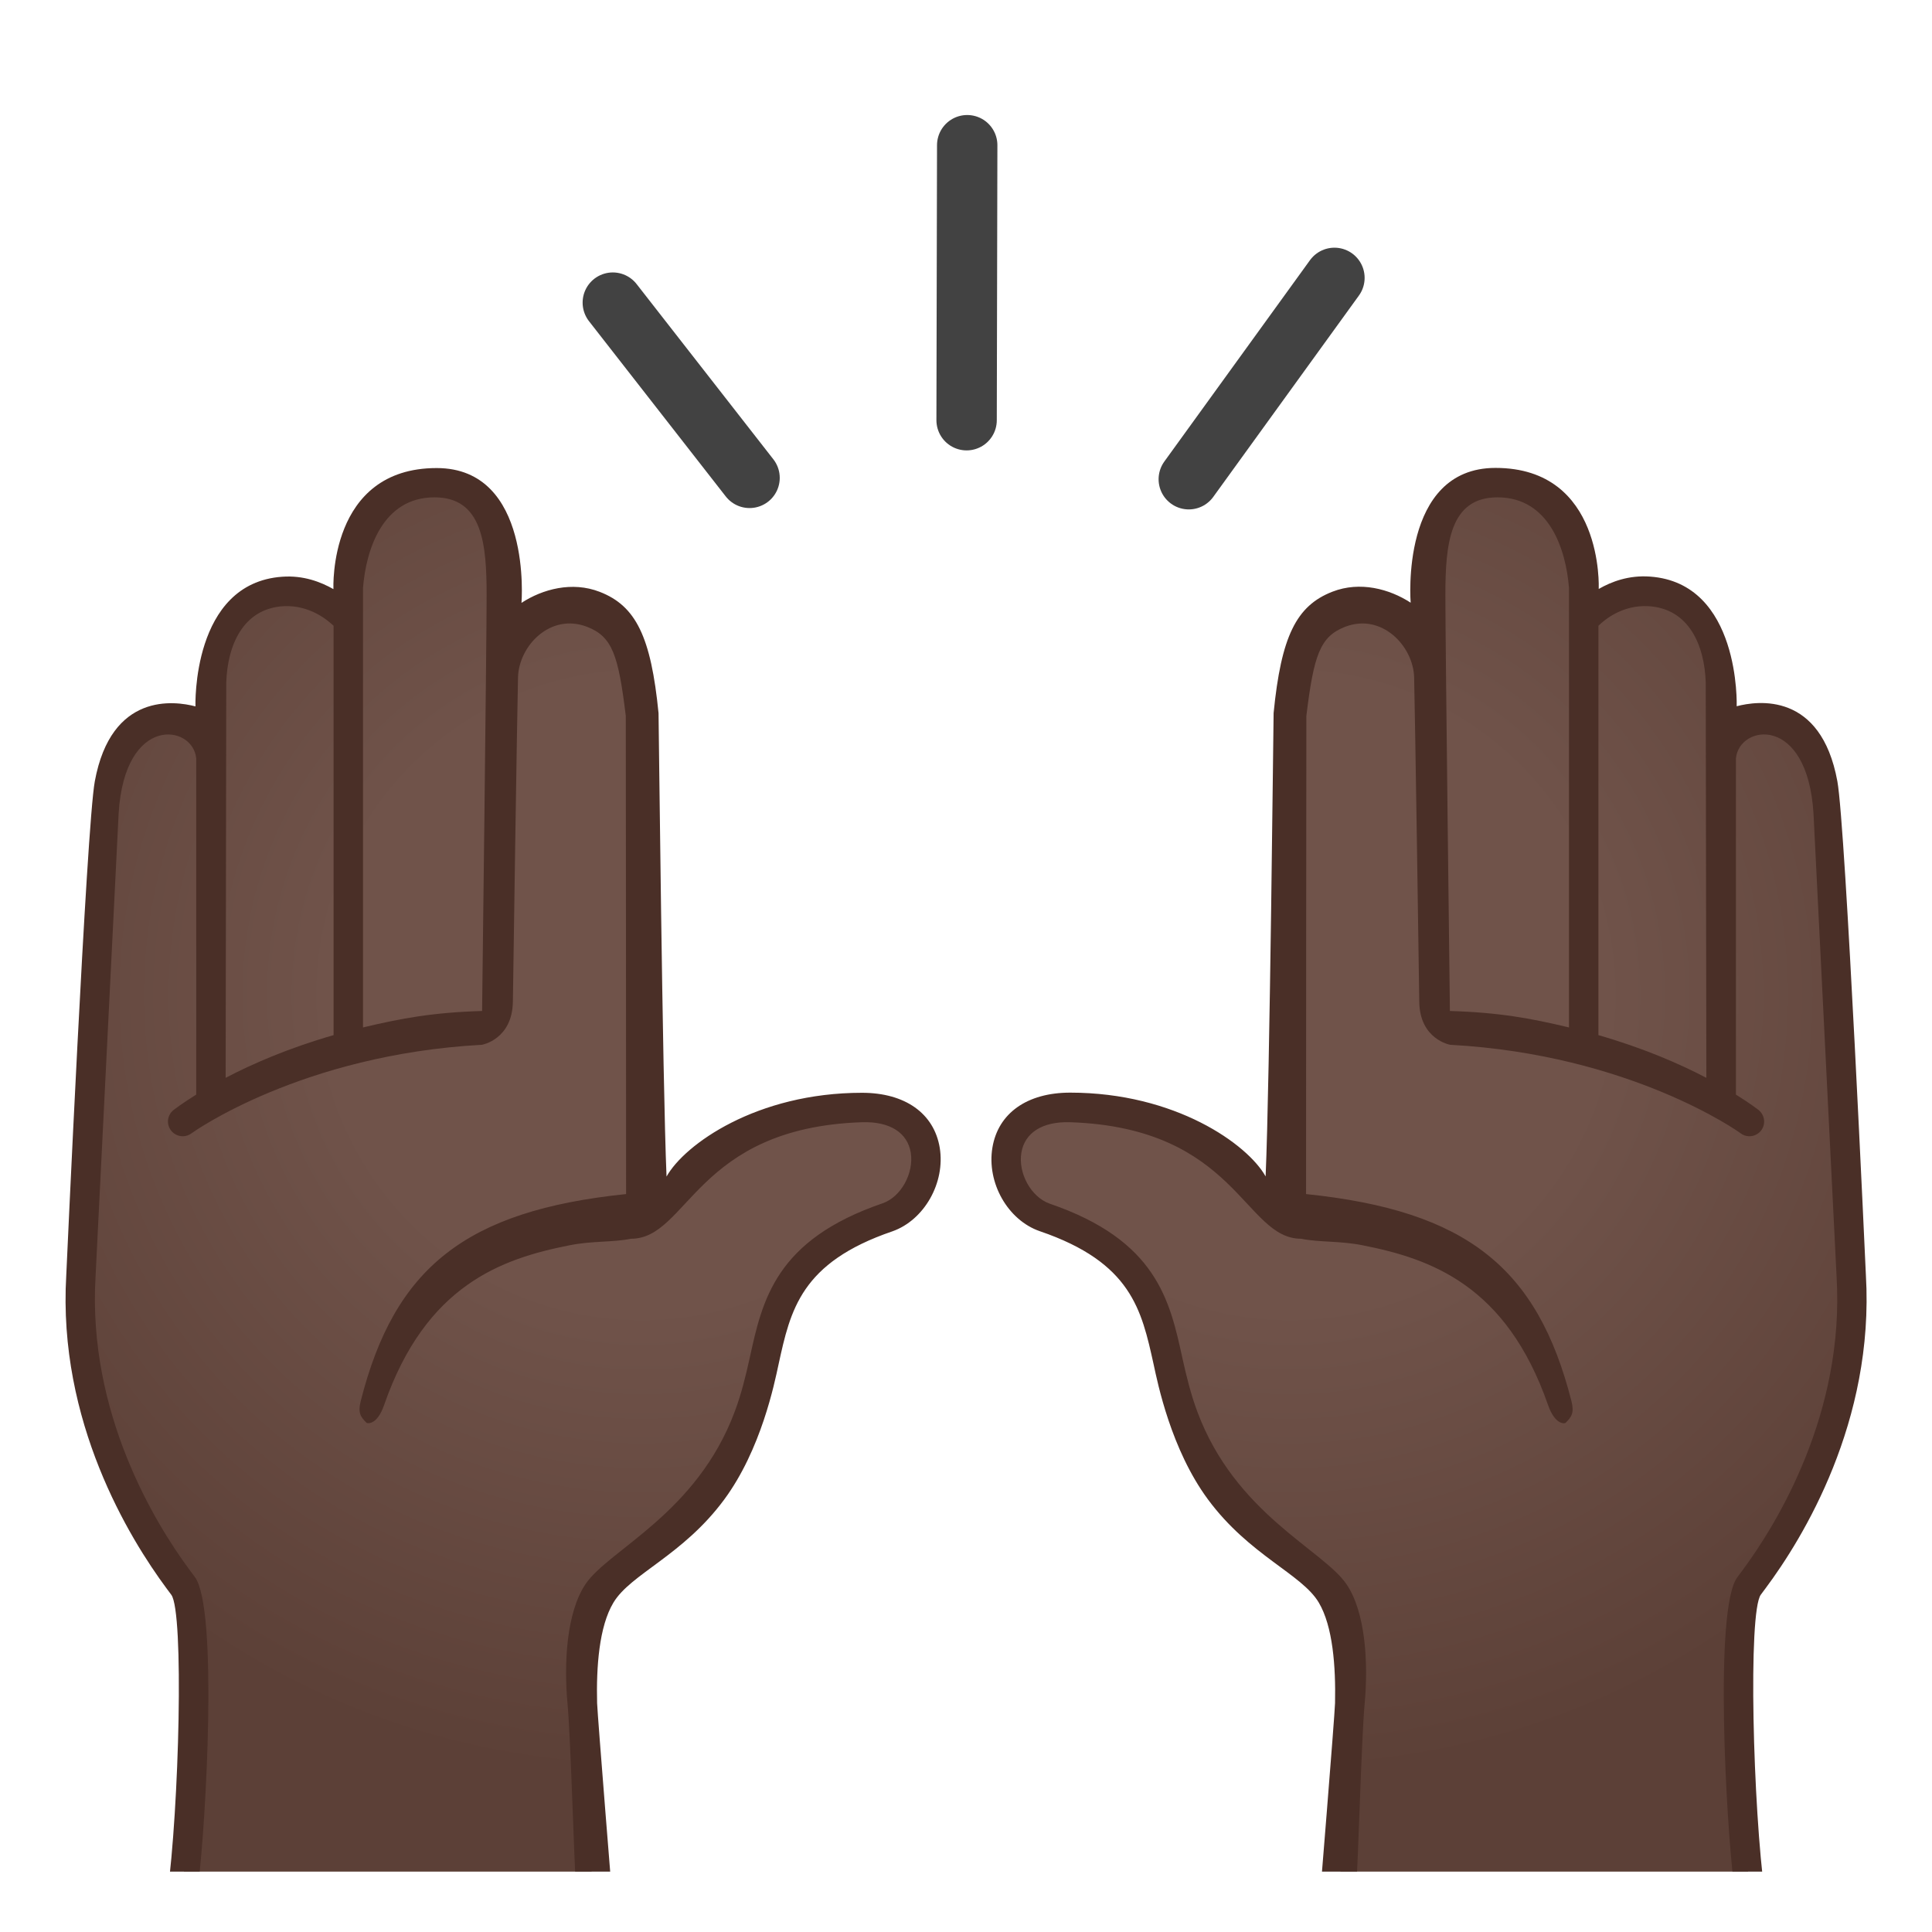
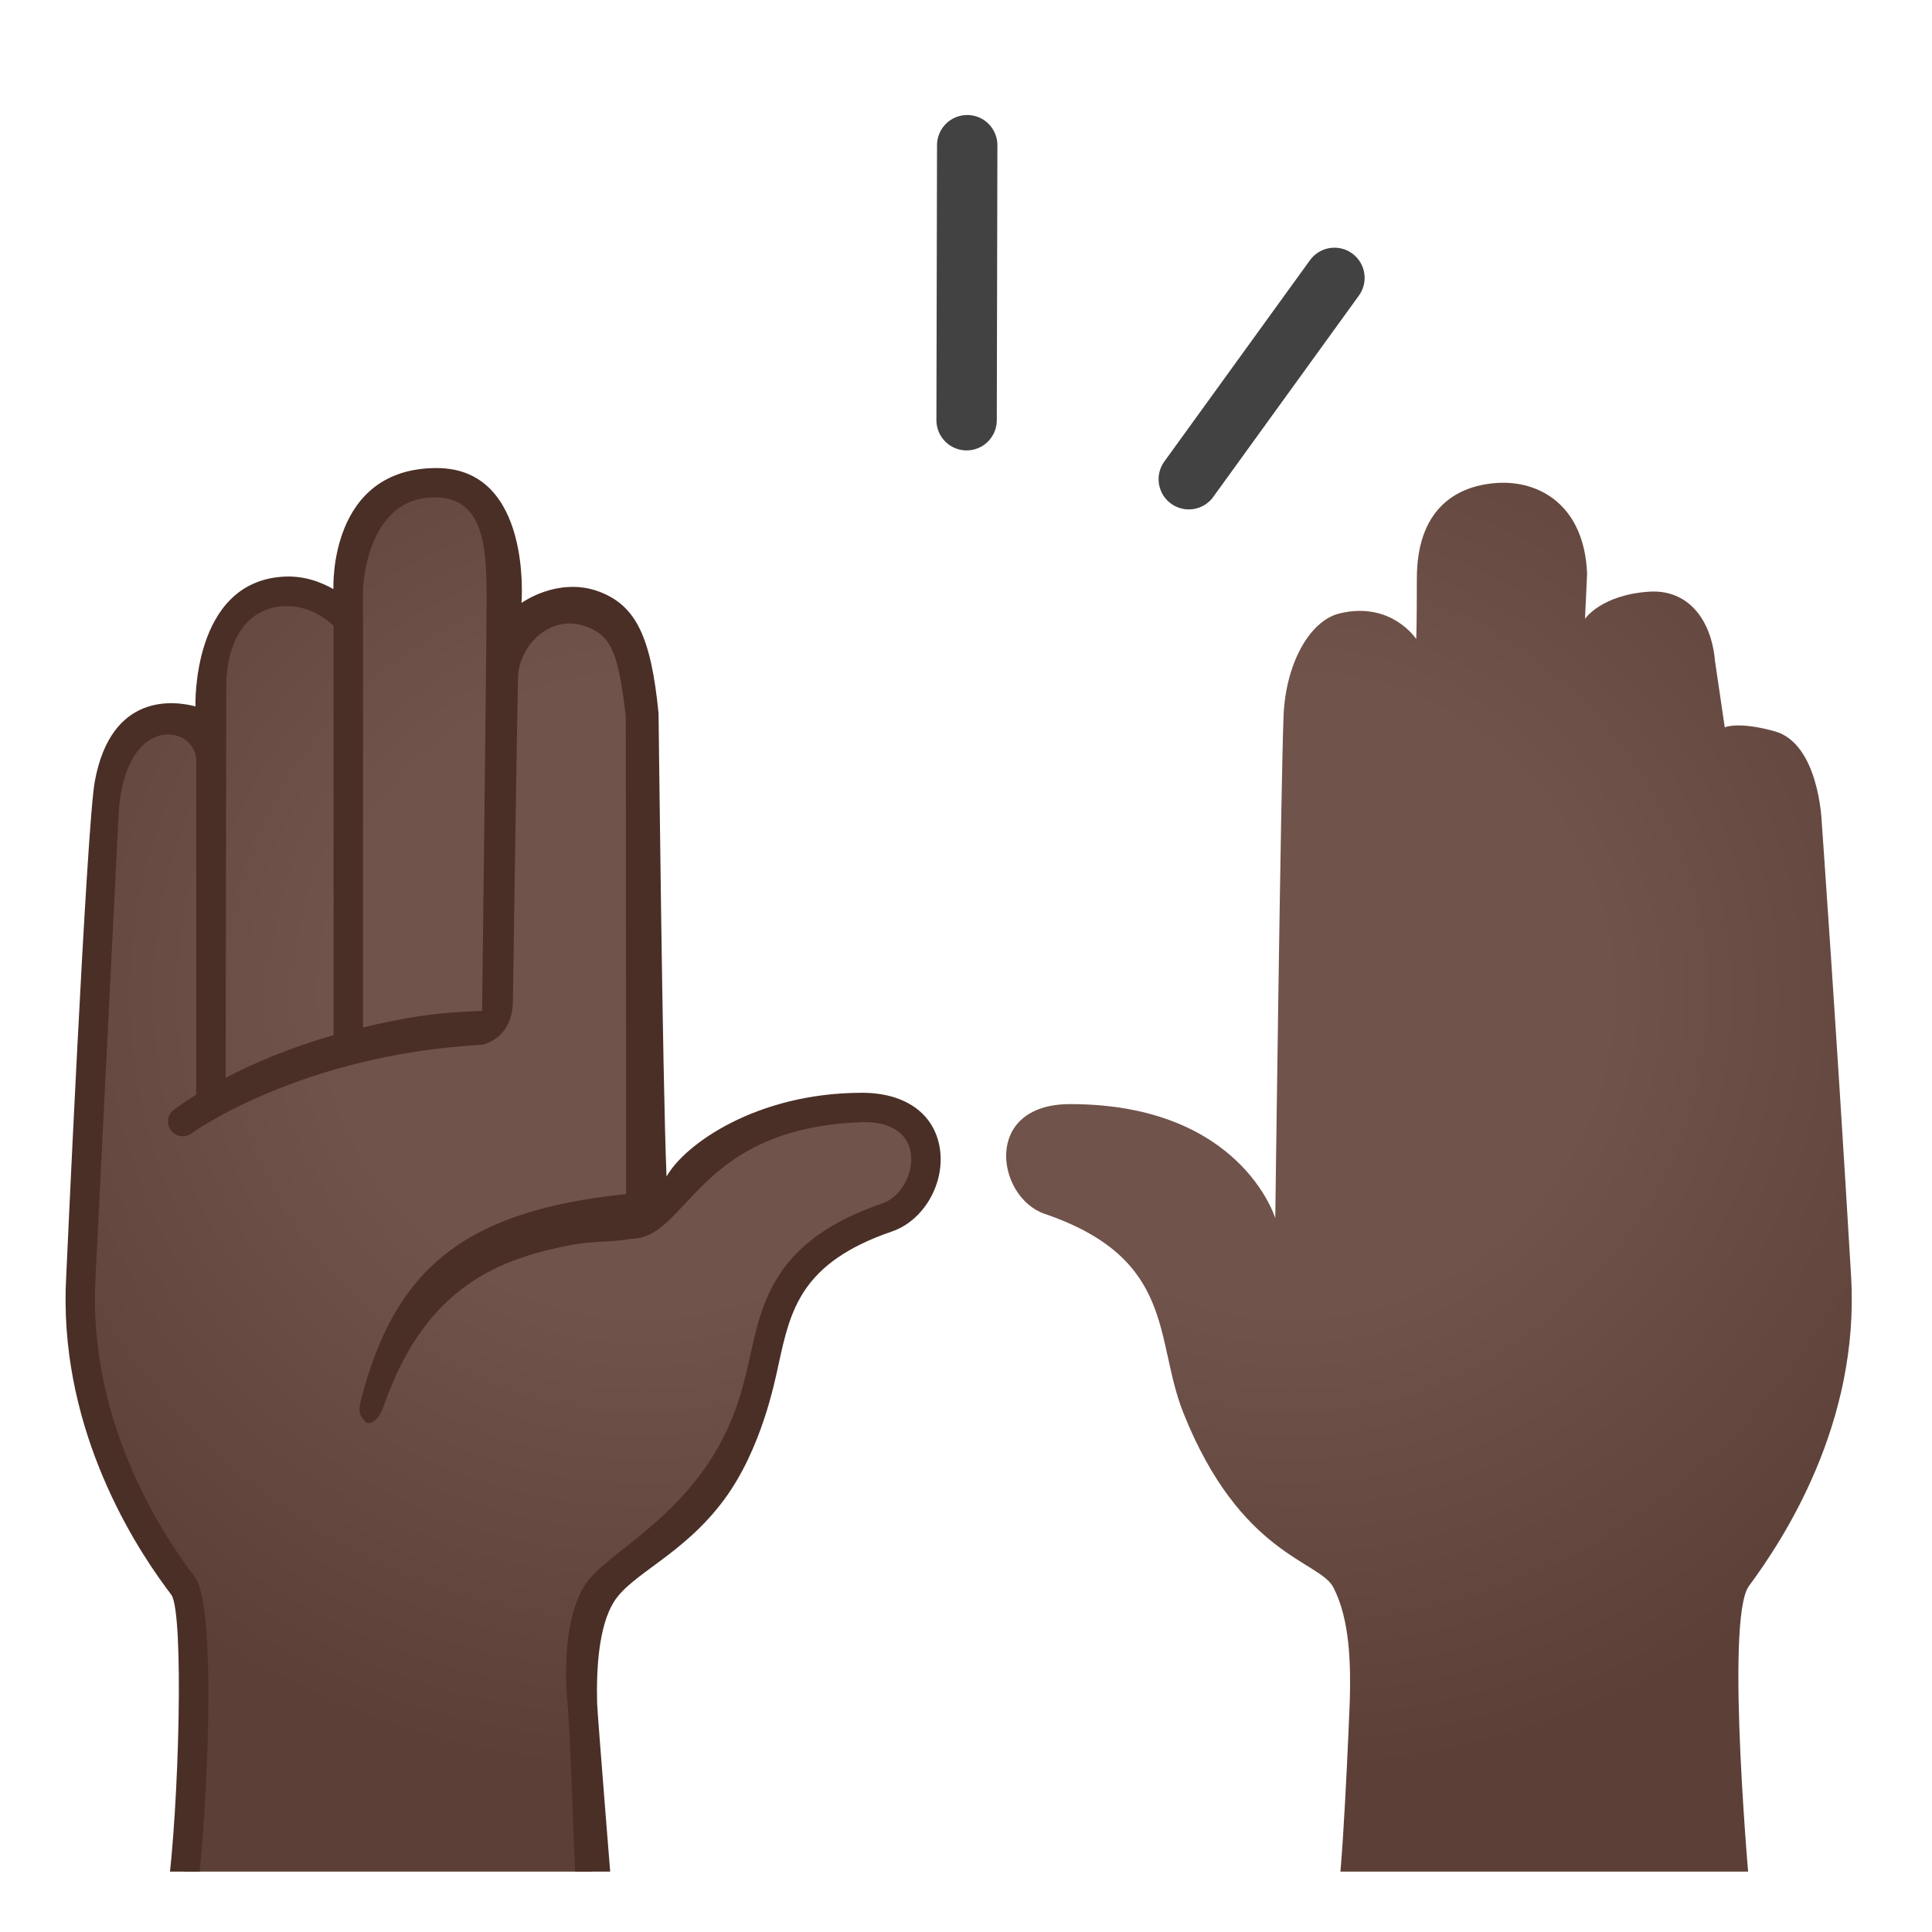
<svg xmlns="http://www.w3.org/2000/svg" xmlns:xlink="http://www.w3.org/1999/xlink" enable-background="new 0 0 128 128" viewBox="0 0 128 128">
  <line x1="78.76" x2="88.41" y1="31.75" y2="18.41" fill="none" stroke="#424242" stroke-linecap="round" stroke-linejoin="round" stroke-miterlimit="10" stroke-width="4" />
-   <line x1="49.66" x2="40.6" y1="31.66" y2="20.05" fill="none" stroke="#424242" stroke-linecap="round" stroke-linejoin="round" stroke-miterlimit="10" stroke-width="4" />
  <line x1="64.04" x2="64.08" y1="27.84" y2="9.62" fill="none" stroke="#424242" stroke-linecap="round" stroke-linejoin="round" stroke-miterlimit="10" stroke-width="4" />
  <defs>
    <rect id="d" x="4" y="6" width="120" height="118" />
  </defs>
  <clipPath id="c">
    <use xlink:href="#d" />
  </clipPath>
  <g clip-path="url(#c)">
    <radialGradient id="b" cx="-382.95" cy="65.908" r="58.969" gradientTransform="matrix(-1 0 0 1 -340.43 0)" gradientUnits="userSpaceOnUse">
      <stop stop-color="#70534A" offset=".352" />
      <stop stop-color="#5C4037" offset=".877" />
    </radialGradient>
    <path d="m12.04 125.69s1.71-18.42 0.09-20.61c-2.24-3.03-7.35-10.74-6.77-20.52 0.98-16.59 1.95-30.16 1.95-30.16s0.18-5.14 3.11-5.96c2.45-0.68 3.31-0.26 3.31-0.26l0.65-4.42c0.25-2.81 1.85-4.74 4.37-4.57 3.19 0.22 4.24 1.8 4.24 1.8l-0.14-2.98c0.18-4.57 3.19-6.22 6.01-6.02 2.81 0.2 5.27 1.86 5.27 6.33 0 3.21 0.04 4.01 0.04 4.01s1.64-2.53 5.08-1.7c2.01 0.49 3.57 3.37 3.71 6.77 0.18 4.43 0.55 33.3 0.55 33.3s2.26-7.56 13.59-7.56c5.85 0 4.88 6.18 1.69 7.27-8.75 2.99-7.25 8.34-9.2 13.21-3.78 9.45-9.01 9.76-9.93 11.54-1.1 2.14-1.15 5.06-1.09 7.46 0.02 0.63 0.53 13.07 0.89 13.07h-27.42z" fill="url(#b)" />
    <path d="m62.26 76.04c-0.38-2.28-2.3-3.64-5.15-3.64-6.98 0-11.76 3.42-12.95 5.55-0.27-6.3-0.52-30.62-0.53-30.7-0.5-5.07-1.5-7.11-3.9-8.04-1.83-0.71-3.78-0.18-5.18 0.73 0 0 0.73-8.93-5.62-8.93-7.18 0-6.84 7.96-6.84 8.02-0.85-0.48-1.99-0.92-3.39-0.82-6.02 0.42-5.75 8.59-5.75 8.59-1.37-0.36-5.58-0.96-6.67 4.97-0.55 2.99-1.89 32.72-1.89 32.72-0.57 9.7 4.19 17.43 6.64 20.74l0.32 0.43c0.85 1.15 0.52 14.13-0.27 19.9l-0.15 1.11h29.71s-1.05-12.99-1.08-13.83c-0.06-2.4 0.13-5.08 1.08-6.66 1.14-1.91 4.6-3.12 7.34-6.83 2.45-3.32 3.33-7.7 3.6-8.95 0.79-3.62 1.48-6.75 7.54-8.82 2.11-0.74 3.52-3.22 3.14-5.54zm-38.21-37.09c0.2-2.52 1.29-6 4.74-6 3.2 0 3.45 3.15 3.45 6.5 0 3.2-0.3 27.53-0.3 27.53-3.28 0.1-5.31 0.48-7.89 1.09v-29.12zm-9.06 6.27c0.08-2.48 1.12-4.91 3.81-5.06 1.73-0.08 2.91 0.93 3.3 1.3v27.12c-2.99 0.86-5.4 1.91-7.15 2.83l0.04-26.19zm43.49 34.5c-7.1 2.43-7.97 6.4-8.81 10.25-0.26 1.17-0.55 2.37-0.98 3.52-2.52 6.79-8.33 9.16-9.89 11.45-1.27 1.88-1.45 5.26-1.2 7.93 0.22 2.43 0.45 10.95 0.55 11.83h-25c0.48-3.83 1.31-18.13-0.24-20.22l-0.32-0.43c-2.33-3.13-6.79-10.46-6.26-19.46l1.53-30.7c0.4-6.59 4.94-5.89 5.14-3.64v22.27c-0.9 0.56-1.42 0.96-1.5 1.02-0.42 0.33-0.5 0.94-0.16 1.37 0.19 0.24 0.48 0.37 0.77 0.37 0.21 0 0.42-0.07 0.6-0.21 0.08-0.06 7.27-5.2 19.22-5.85 0 0 2.02-0.35 2.05-2.87 0-0.42 0.29-19.69 0.34-21.48 0.06-2.09 2.15-4.28 4.58-3.34 1.67 0.65 2.07 1.87 2.56 5.9 0.01 0.13 0.02 31.68 0.02 31.68-10.64 1.1-15.34 4.88-17.58 13.71-0.2 0.78-0.01 1.06 0.39 1.45 0.04 0.03 0.69 0.18 1.16-1.19 2.77-7.95 7.78-9.69 12.3-10.58 1.51-0.3 2.81-0.18 4.06-0.43 3.79 0 4.27-7.35 15.3-7.72 1.87-0.06 3.01 0.71 3.23 2.01 0.22 1.37-0.65 2.94-1.86 3.36z" fill="#4A2F27" />
    <radialGradient id="a" cx="-130.61" cy="65.908" r="58.969" gradientTransform="translate(216.09)" gradientUnits="userSpaceOnUse">
      <stop stop-color="#70534A" offset=".352" />
      <stop stop-color="#5C4037" offset=".877" />
    </radialGradient>
    <path d="m115.96 125.69s-1.71-18.42-0.09-20.61c2.24-3.03 7.35-10.74 6.77-20.52-0.98-16.58-1.95-30.15-1.95-30.15s-0.18-5.14-3.11-5.96c-2.45-0.68-3.31-0.26-3.31-0.26l-0.65-4.42c-0.25-2.81-1.85-4.74-4.37-4.57-3.19 0.22-4.24 1.8-4.24 1.8l0.14-2.98c-0.18-4.57-3.19-6.22-6.01-6.02-2.81 0.2-5.27 1.86-5.27 6.33 0 3.21-0.04 4.01-0.04 4.01s-1.64-2.53-5.08-1.7c-2.01 0.49-3.57 3.37-3.71 6.77-0.18 4.43-0.55 33.3-0.55 33.3s-2.26-7.56-13.59-7.56c-5.85 0-4.88 6.18-1.69 7.27 8.75 2.99 7.25 8.34 9.2 13.21 3.78 9.45 9.01 9.76 9.93 11.54 1.1 2.14 1.15 5.06 1.09 7.46-0.02 0.63-0.53 13.07-0.89 13.07 0.01-0.01 27.42-0.01 27.42-0.01z" fill="url(#a)" />
-     <path d="m68.89 81.57c6.06 2.07 6.74 5.2 7.54 8.82 0.27 1.25 1.15 5.63 3.6 8.95 2.75 3.72 6.21 4.93 7.34 6.83 0.94 1.58 1.13 4.26 1.08 6.66-0.02 0.84-1.08 13.83-1.08 13.83h29.71l-0.15-1.11c-0.79-5.77-1.13-18.74-0.27-19.9l0.32-0.43c2.46-3.3 7.21-11.03 6.64-20.74 0 0-1.34-29.73-1.89-32.72-1.09-5.94-5.3-5.33-6.67-4.97 0 0 0.27-8.17-5.75-8.59-1.39-0.1-2.54 0.33-3.39 0.82 0-0.07 0.34-8.02-6.84-8.02-6.35 0-5.62 8.93-5.62 8.93-1.4-0.91-3.35-1.44-5.18-0.73-2.4 0.93-3.4 2.97-3.9 8.04-0.01 0.09-0.25 24.4-0.53 30.7-1.19-2.13-5.98-5.55-12.95-5.55-2.85 0-4.77 1.36-5.15 3.64-0.39 2.33 1.02 4.81 3.14 5.54zm35.06-13.5c-2.57-0.61-4.61-0.99-7.89-1.09 0 0-0.3-24.33-0.3-27.53 0-3.35 0.26-6.5 3.45-6.5 3.45 0 4.54 3.48 4.74 6v29.12zm9.1 3.34c-1.75-0.92-4.16-1.97-7.15-2.83v-27.12c0.38-0.38 1.57-1.39 3.3-1.3 2.69 0.15 3.73 2.58 3.81 5.06l0.04 26.19zm-45.38 4.95c0.22-1.29 1.36-2.07 3.23-2.01 11.03 0.37 11.52 7.72 15.3 7.72 1.25 0.25 2.55 0.13 4.06 0.43 4.52 0.89 9.53 2.63 12.3 10.58 0.48 1.37 1.13 1.23 1.16 1.19 0.4-0.39 0.59-0.67 0.39-1.45-2.25-8.83-6.94-12.61-17.58-13.71 0 0 0.01-31.55 0.02-31.68 0.49-4.02 0.9-5.25 2.56-5.9 2.42-0.94 4.52 1.26 4.58 3.34 0.05 1.79 0.34 21.06 0.34 21.48 0.02 2.52 2.05 2.87 2.05 2.87 11.94 0.65 19.14 5.78 19.22 5.85 0.18 0.14 0.39 0.21 0.6 0.21 0.29 0 0.58-0.13 0.77-0.37 0.33-0.42 0.26-1.03-0.16-1.37-0.08-0.06-0.6-0.46-1.5-1.02v-22.27c0.2-2.25 4.74-2.96 5.14 3.66l1.53 30.7c0.53 9-3.93 16.33-6.26 19.46l-0.32 0.43c-1.55 2.09-0.72 16.39-0.24 20.22h-25c0.11-0.88 0.33-9.4 0.55-11.83 0.25-2.68 0.07-6.06-1.2-7.93-1.56-2.29-7.37-4.66-9.89-11.45-0.43-1.15-0.72-2.35-0.98-3.52-0.84-3.85-1.71-7.82-8.81-10.25-1.22-0.44-2.09-2.01-1.86-3.38z" fill="#4A2F27" />
  </g>
</svg>